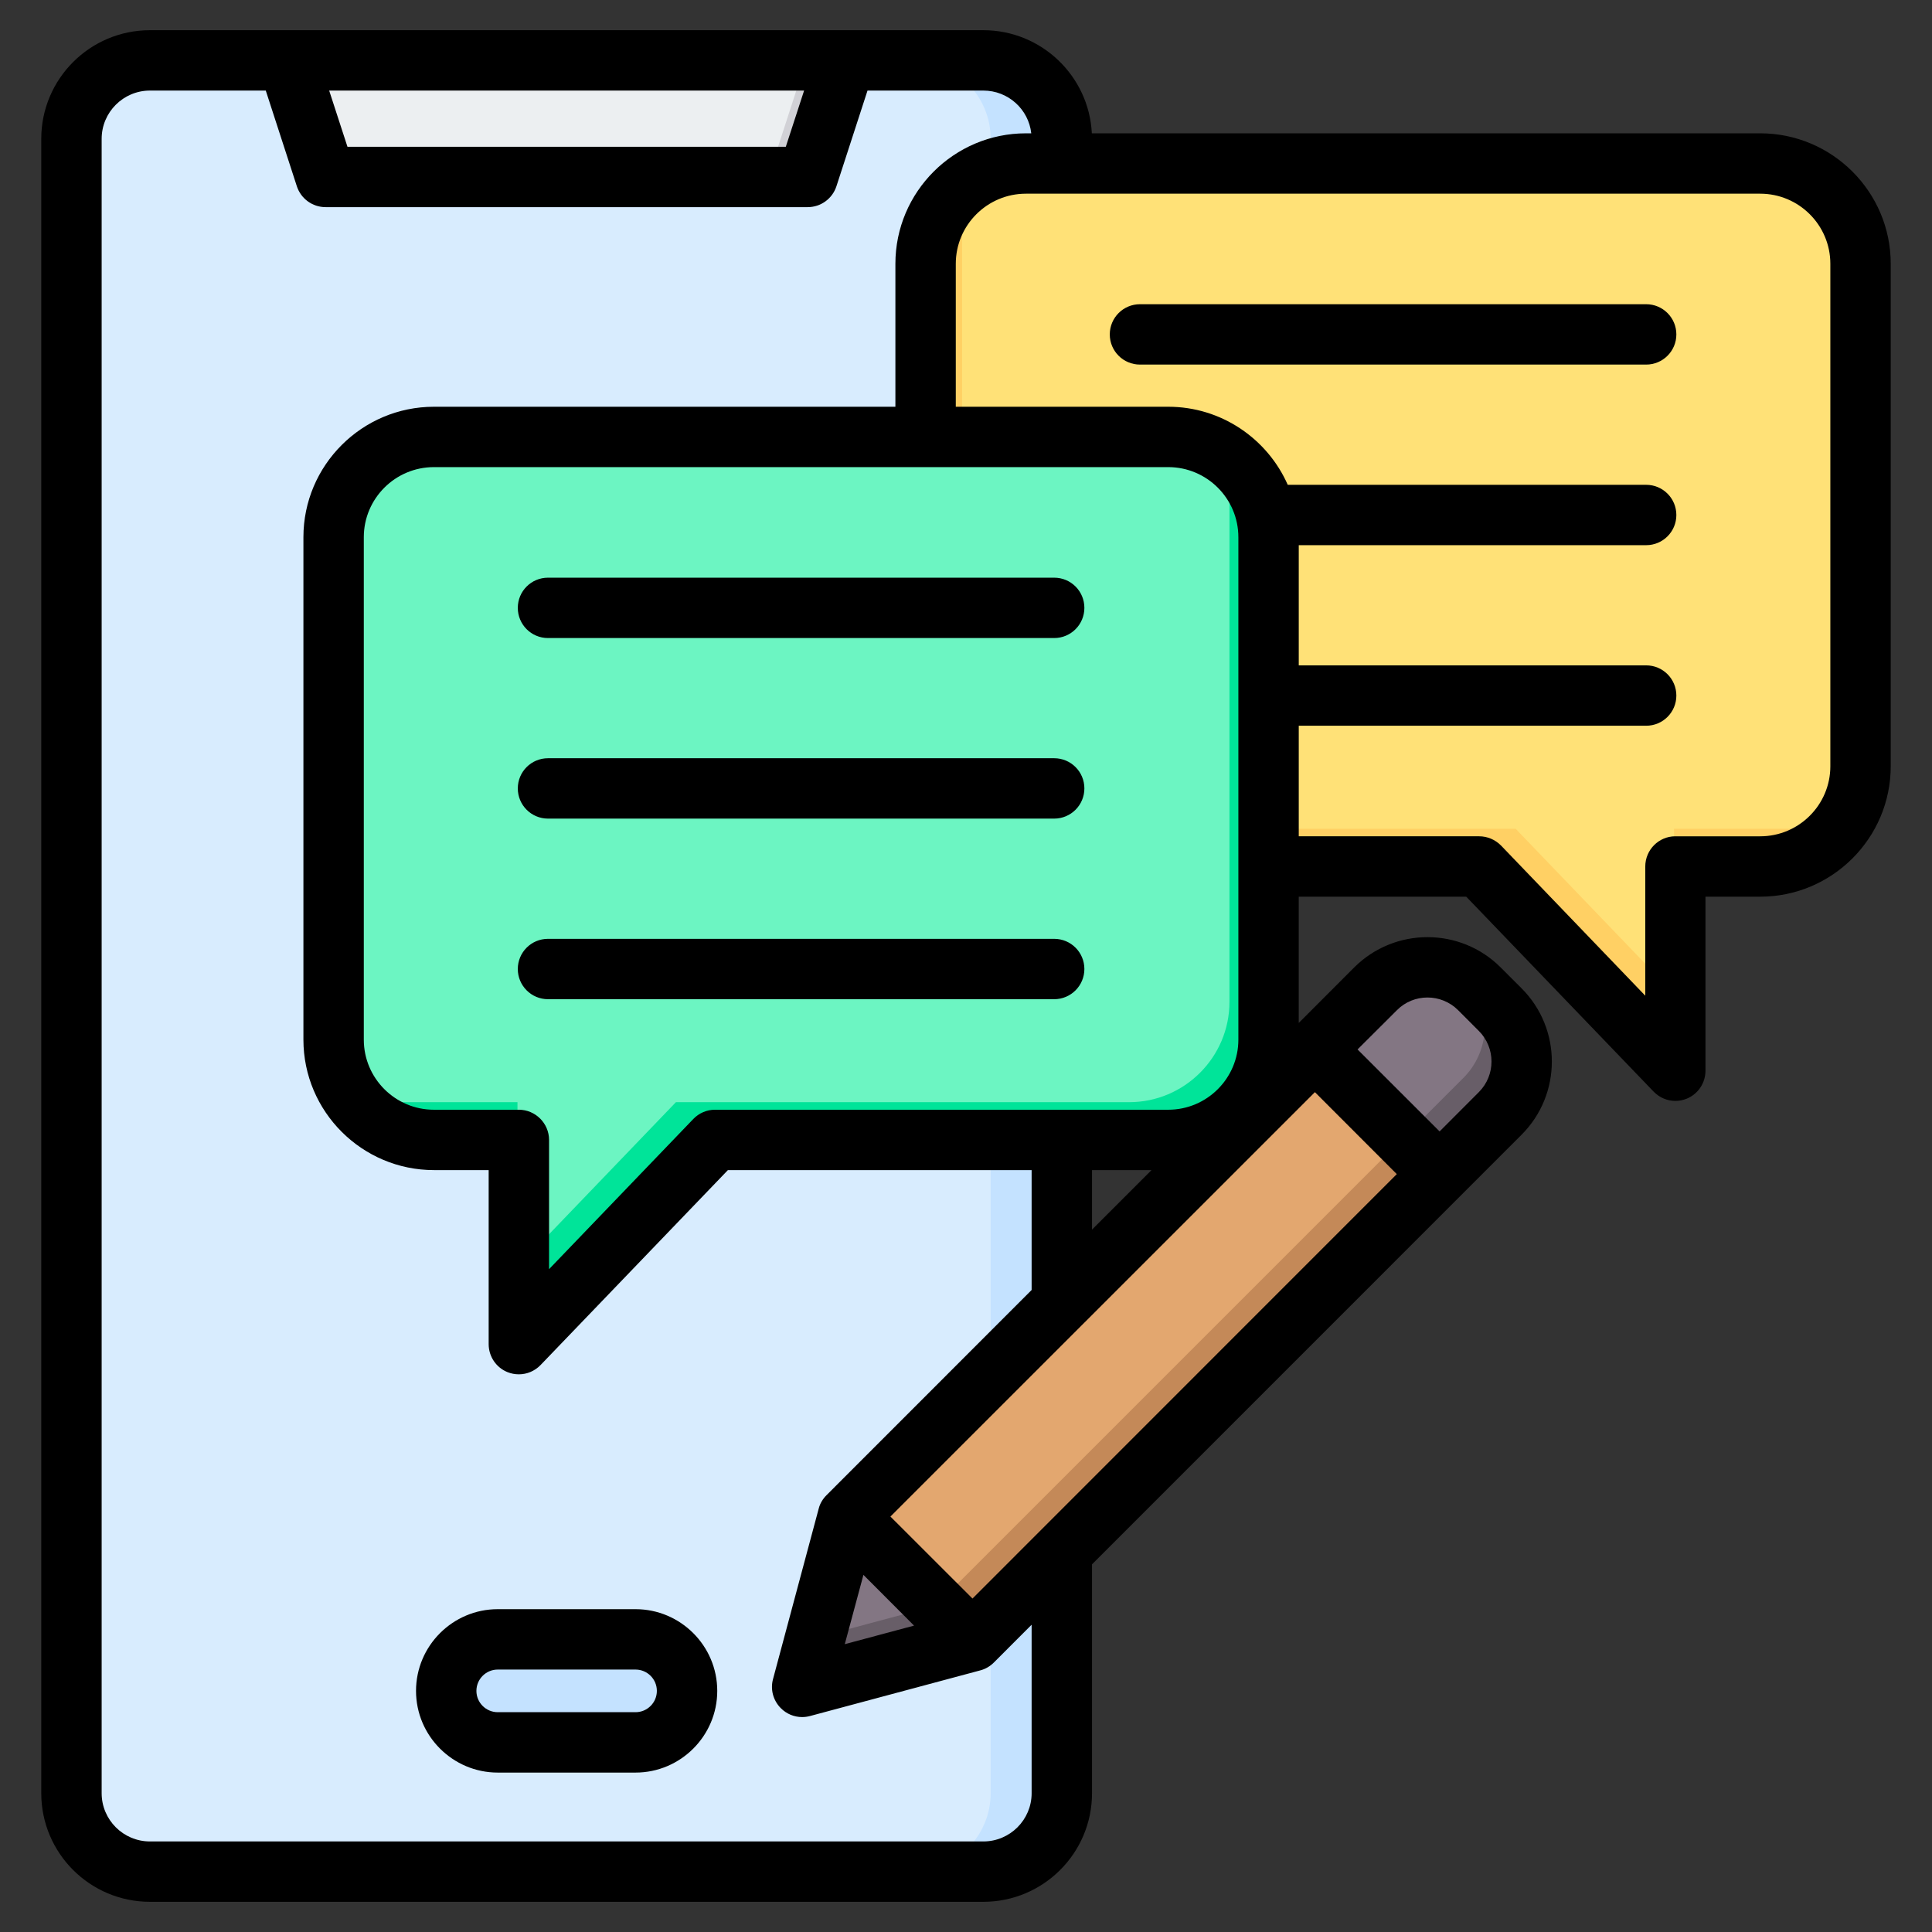
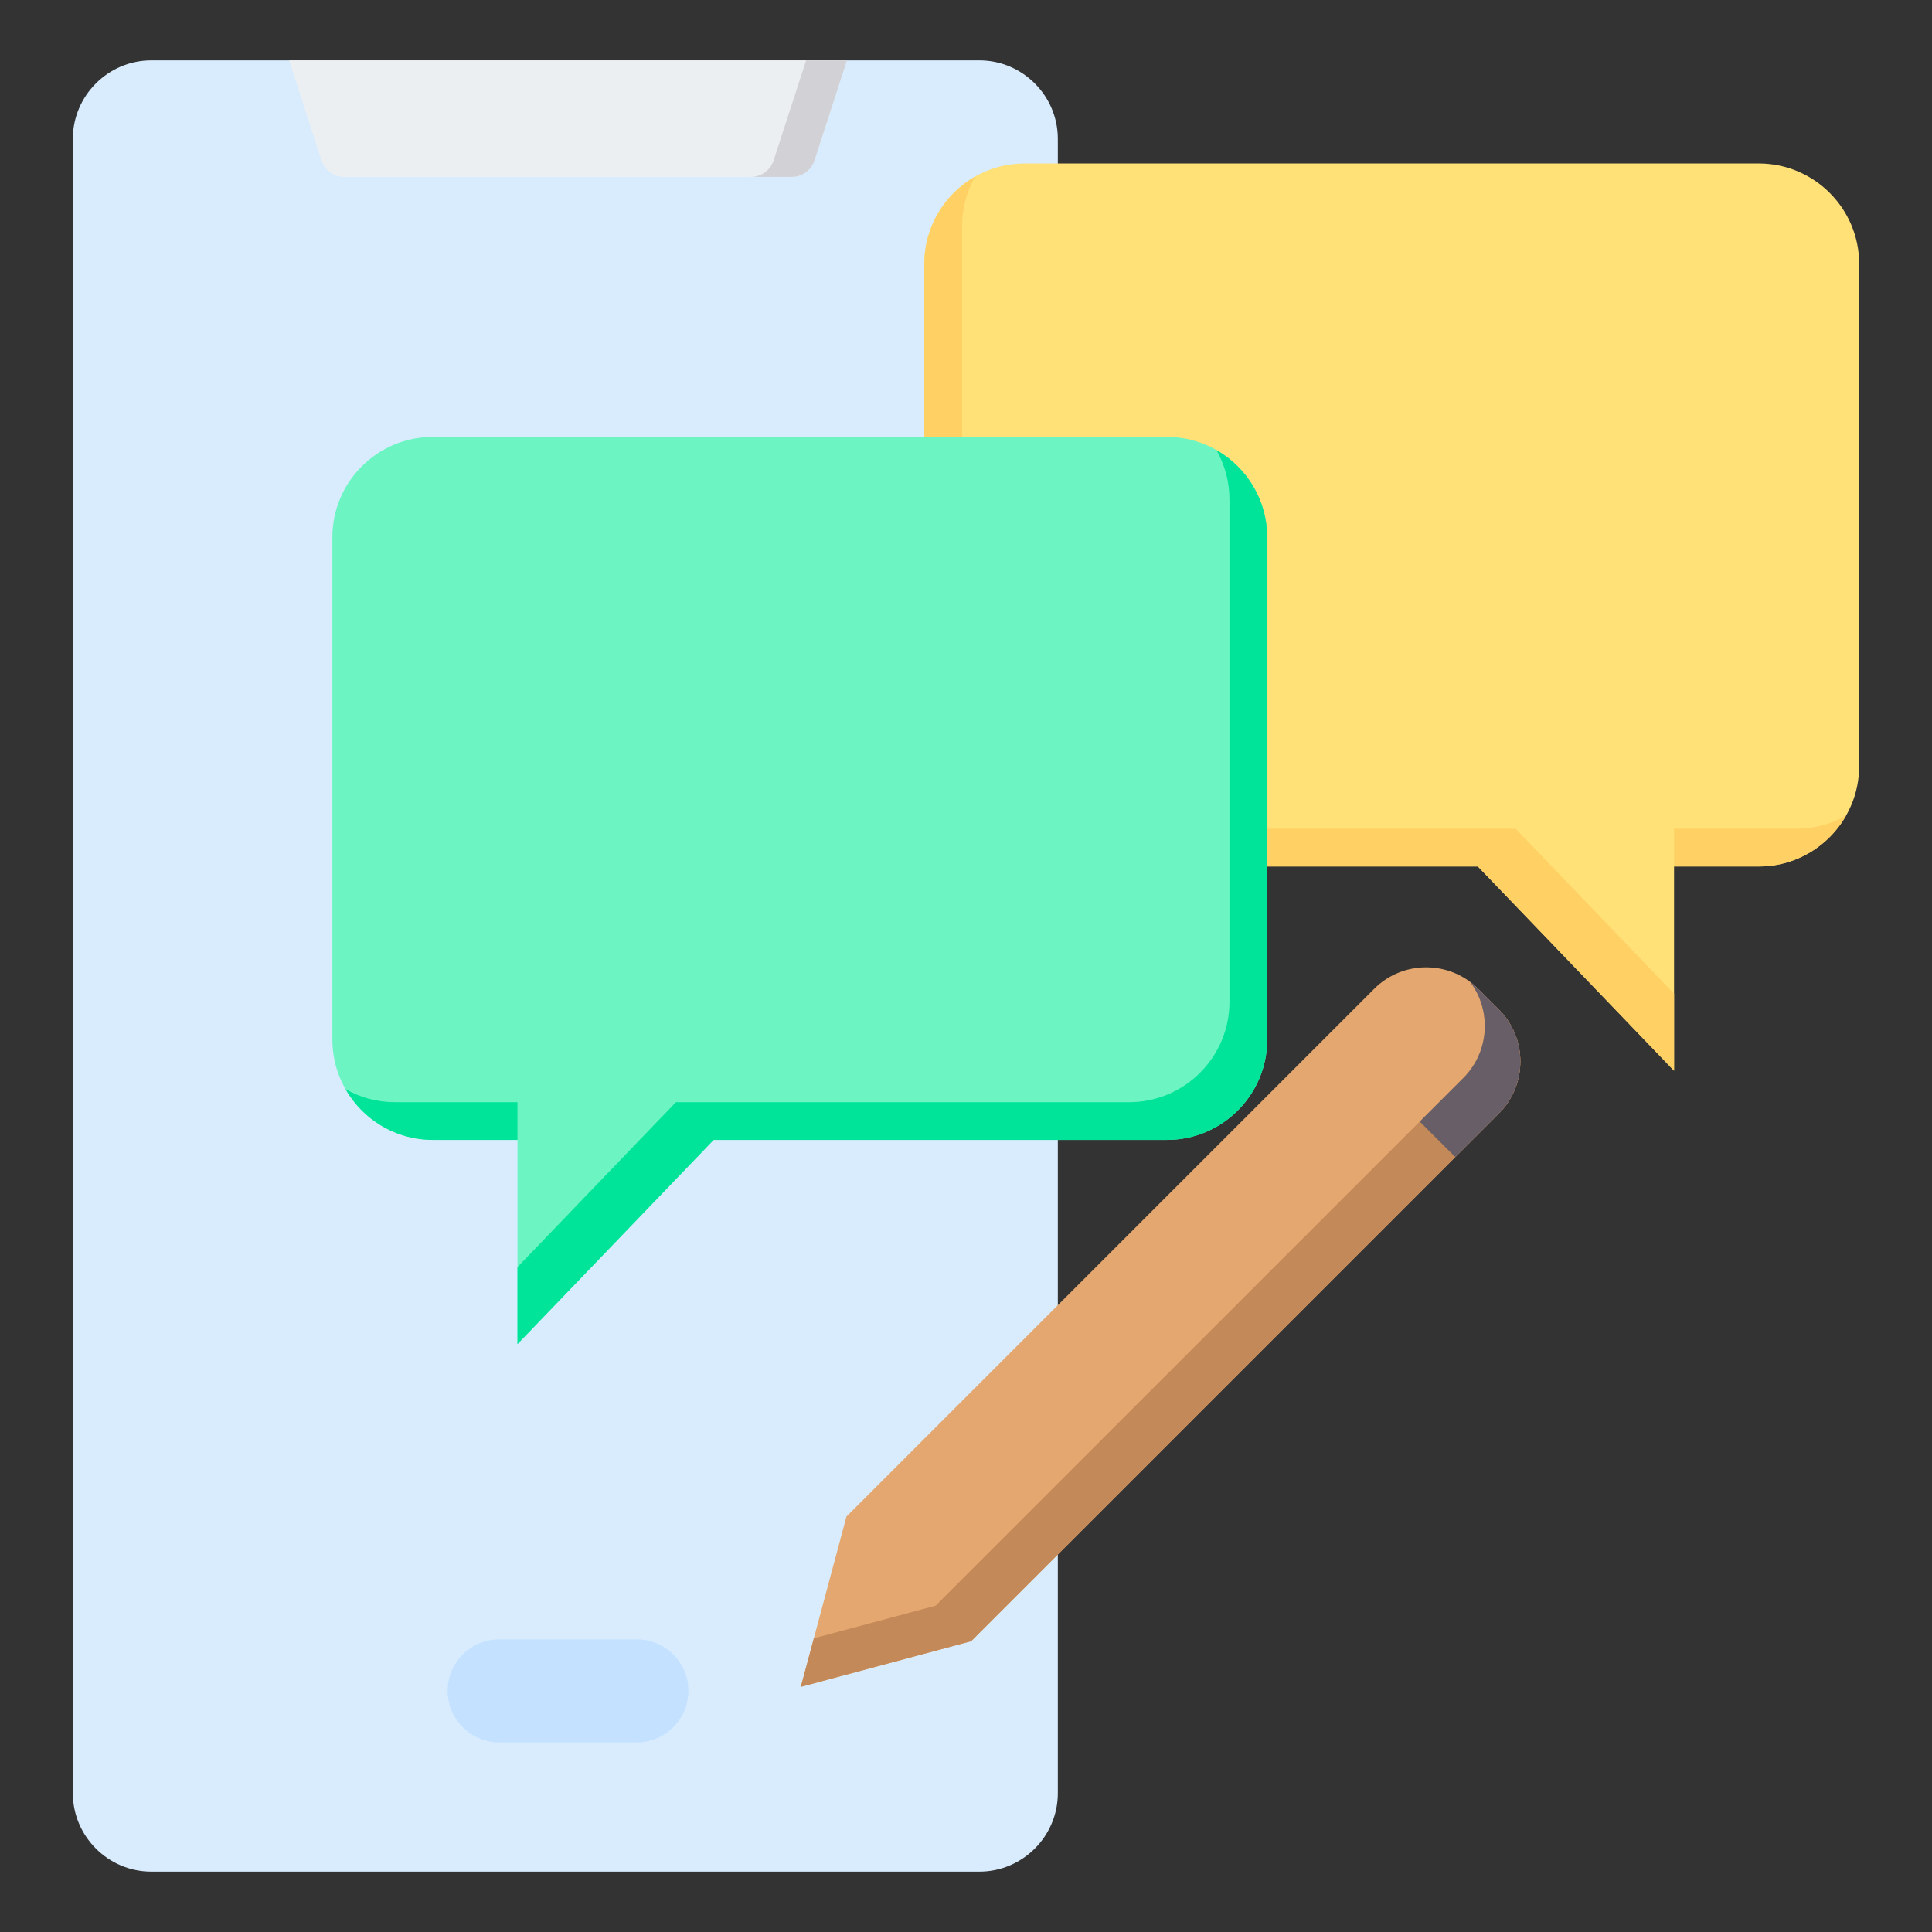
<svg xmlns="http://www.w3.org/2000/svg" id="Layer_1" enable-background="new 0 0 512 512" height="512" viewBox="0 0 512 512" width="512">
  <rect x="0" y="0" width="512" height="512" fill="#333333" stroke="none" />
  <g clip-rule="evenodd" fill-rule="evenodd">
    <g>
      <g>
        <path d="m280.337 475.215c0 11.426-9.358 20.784-20.784 20.784h-219.464c-11.43 0-20.784-9.353-20.784-20.784v-438.431c0-11.431 9.353-20.784 20.784-20.784h219.463c11.431 0 20.784 9.357 20.784 20.785v438.43z" fill="#d8ecfe" />
-         <path d="m280.337 475.215c0 11.426-9.357 20.785-20.785 20.785h-17.799c11.429 0 20.785-9.357 20.785-20.785v-438.431c0-11.429-9.353-20.784-20.785-20.784h17.799c11.432 0 20.785 9.356 20.785 20.784z" fill="#c4e2ff" />
        <path d="m132.282 434.443h36.496c7.509 0 13.653 6.144 13.653 13.653v.001c0 7.509-6.144 13.653-13.653 13.653h-36.496c-7.509 0-13.653-6.144-13.653-13.653v-.001c0-7.509 6.144-13.653 13.653-13.653z" fill="#c4e2ff" />
        <path d="m76.608 16h147.845l-8.599 26.464c-.871 2.682-3.267 4.422-6.086 4.422h-118.475c-2.82 0-5.215-1.74-6.087-4.422z" fill="#eceff1" />
        <path d="m213.63 16h10.823l-8.599 26.464c-.871 2.682-3.267 4.422-6.087 4.422h-10.823c2.82 0 5.215-1.74 6.087-4.422z" fill="#d1d1d6" />
      </g>
      <g>
        <path d="m224.321 401.901 139.862-139.862c7.582-7.582 19.95-7.582 27.532 0l5.507 5.507c7.582 7.582 7.582 19.95 0 27.532l-139.862 139.861-45.131 12.093z" fill="#e3a76f" />
        <path d="m389.622 260.226c.73.547 1.43 1.15 2.093 1.813l5.507 5.507c7.582 7.582 7.582 19.95 0 27.531l-139.862 139.863-45.131 12.093 3.445-12.857 32.274-8.648 139.862-139.862c6.918-6.92 7.522-17.824 1.812-25.44z" fill="#c48958" />
-         <path d="m212.229 447.032 12.092-45.131 33.039 33.038z" fill="#837683" />
-         <path d="m212.229 447.032 3.444-12.857 32.274-8.648 9.413 9.412z" fill="#685e68" />
-         <path d="m352.625 273.597 11.558-11.558c7.582-7.582 19.95-7.582 27.532 0l5.507 5.507c7.582 7.582 7.582 19.949 0 27.532l-11.557 11.557z" fill="#837683" />
        <path d="m389.622 260.226c.73.547 1.43 1.151 2.092 1.813l5.507 5.507c7.582 7.582 7.582 19.95 0 27.532l-11.557 11.557-9.412-9.412 11.557-11.557c6.919-6.92 7.523-17.824 1.813-25.44z" fill="#685e68" />
      </g>
      <g>
        <path d="m244.958 203.054c0-44.387 0-88.774 0-133.161 0-14.634 11.935-26.569 26.569-26.569h194.599c14.634 0 26.569 11.935 26.569 26.569v133.161c0 14.634-11.935 26.569-26.569 26.569h-22.483v54.122l-51.991-54.122h-120.125c-14.634 0-26.569-11.935-26.569-26.569z" fill="#ffe177" />
        <path d="m244.958 203.054c0-44.387 0-88.774 0-133.161 0-9.876 5.436-18.522 13.469-23.1-2.206 3.87-3.469 8.342-3.469 13.1v133.161c0 14.633 11.935 26.569 26.569 26.569h120.125l41.991 43.711v20.411l-51.991-54.122h-120.125c-14.634 0-26.569-11.935-26.569-26.569zm244.268 13.1c-3.87 2.206-8.342 3.469-13.1 3.469h-32.483v10h22.483c9.876 0 18.522-5.437 23.1-13.469z" fill="#ffd064" />
      </g>
      <g>
        <path d="m335.82 275.519c0-44.387 0-88.774 0-133.161 0-14.634-11.935-26.569-26.569-26.569-64.866 0-129.733 0-194.599 0-14.634 0-26.569 11.935-26.569 26.569v133.161c0 14.634 11.935 26.569 26.569 26.569h22.483v54.122l51.991-54.122h120.125c14.634 0 26.569-11.935 26.569-26.569z" fill="#6cf5c2" />
        <path d="m335.82 275.519c0-44.387 0-88.774 0-133.161 0-9.876-5.437-18.522-13.469-23.1 2.206 3.87 3.469 8.342 3.469 13.1v133.161c0 14.634-11.935 26.569-26.569 26.569h-120.125l-41.991 43.711v20.41l51.991-54.122h120.125c14.634.001 26.569-11.934 26.569-26.568zm-244.268 13.1c3.87 2.206 8.342 3.469 13.1 3.469h32.483v10h-22.483c-9.876 0-18.521-5.437-23.1-13.469z" fill="#00e499" />
      </g>
    </g>
-     <path d="m287.371 161.088c0 4.42-3.577 8.002-8.002 8.002h-134.145c-4.425 0-8.002-3.582-8.002-8.002s3.577-7.997 8.002-7.997h134.146c4.424 0 8.001 3.577 8.001 7.997zm0 95.71c0 4.41-3.577 8.002-8.002 8.002h-134.145c-4.425 0-8.002-3.591-8.002-8.002 0-4.42 3.577-7.997 8.002-7.997h134.146c4.424 0 8.001 3.577 8.001 7.997zm0-47.86c0 4.42-3.577 8.002-8.002 8.002h-134.145c-4.425 0-8.002-3.582-8.002-8.002s3.577-7.997 8.002-7.997h134.146c4.424 0 8.001 3.578 8.001 7.997zm156.881-120.317c0 4.42-3.577 7.997-8.002 7.997h-134.146c-4.424 0-8.002-3.577-8.002-7.997 0-4.41 3.577-8.002 8.002-8.002h134.146c4.425 0 8.002 3.592 8.002 8.002zm40.808 114.438v-133.157c0-10.242-8.331-18.573-18.592-18.573h-194.582c-10.261 0-18.592 8.331-18.592 18.573v37.89h56.294c14.121 0 26.311 8.519 31.677 20.687h94.985c4.425 0 8.002 3.582 8.002 8.002s-3.577 7.997-8.002 7.997h-92.066v31.851h92.066c4.425 0 8.002 3.582 8.002 8.002s-3.577 7.997-8.002 7.997h-92.066v29.3h47.822c2.165 0 4.236.885 5.789 2.452l38.22 39.792v-34.242c0-4.419 3.577-8.002 7.955-8.002h22.499c10.26 0 18.591-8.327 18.591-18.569zm-195.665 122.803v-15.773h15.768zm97.009-58.163 5.507 5.512c4.471 4.471 4.471 11.739 0 16.211l-10.402 10.416-21.746-21.727 10.449-10.412c4.425-4.467 11.721-4.467 16.192 0zm-157.586 149.66 13.415 13.443-18.357 4.919zm119.649-127.928-112.495 112.47 21.746 21.727 112.447-112.476zm-20.287-147.072c0-10.237-8.331-18.569-18.592-18.569h-194.582c-10.261 0-18.592 8.331-18.592 18.569v133.163c0 10.237 8.331 18.569 18.592 18.569h22.499c4.377 0 8.002 3.582 8.002 8.002v34.247l38.22-39.787c1.506-1.572 3.577-2.462 5.743-2.462h120.12c10.261 0 18.592-8.331 18.592-18.569v-133.163zm-54.788 332.862v-44.65l-10.026 10.03c-.988.988-2.212 1.709-3.577 2.066l-45.139 12.101c-.706.179-1.365.273-2.071.273-2.118 0-4.142-.833-5.648-2.354-2.024-2.019-2.824-4.961-2.071-7.719l12.097-45.13c.329-1.36 1.083-2.603 2.071-3.591l54.364-54.388v-31.772h-80.488l-49.657 51.672c-1.553 1.6-3.624 2.448-5.742 2.448-1.036 0-2.024-.188-3.012-.579-3.013-1.21-4.99-4.151-4.99-7.418v-46.123h-14.497c-19.063 0-34.596-15.509-34.596-34.567v-133.161c0-19.058 15.533-34.567 34.596-34.567h122.284v-37.89c0-19.063 15.533-34.572 34.595-34.572h1.412c-.705-6.369-6.118-11.33-12.708-11.33h-30.689l-8.237 25.361c-1.082 3.3-4.142 5.531-7.625 5.531h-127.745c-3.483 0-6.543-2.231-7.625-5.531l-8.237-25.361h-30.689c-7.06 0-12.803 5.742-12.803 12.789v438.432c0 7.051 5.742 12.779 12.803 12.779h220.847c7.061 0 12.803-5.728 12.803-12.779zm-60.295-451.221-4.848 14.893h-116.166l-4.848-14.893zm253.371 11.33h-177.12c-.753-15.199-13.367-27.328-28.759-27.328h-220.847c-15.909 0-28.806 12.92-28.806 28.787v438.432c0 15.871 12.897 28.778 28.806 28.778h220.847c15.909 0 28.806-12.906 28.806-28.778v-60.653l113.812-113.827c10.732-10.708 10.732-28.142 0-38.851l-5.507-5.502c-10.684-10.708-28.1-10.717-38.832 0l-14.685 14.7v-33.457h44.386l49.658 51.658c1.553 1.6 3.624 2.462 5.742 2.462 1.035 0 2.024-.188 3.012-.579 3.012-1.224 4.989-4.161 4.989-7.423v-46.118h14.497c19.063 0 34.596-15.514 34.596-34.572v-133.157c.001-19.063-15.532-34.572-34.595-34.572zm-298.04 418.418h-36.525c-3.107 0-5.648-2.527-5.648-5.648s2.542-5.648 5.648-5.648h36.525c3.107 0 5.648 2.528 5.648 5.648.001 3.12-2.541 5.648-5.648 5.648zm0-27.3c11.909 0 21.652 9.71 21.652 21.652 0 11.941-9.743 21.652-21.652 21.652h-36.525c-11.908 0-21.652-9.71-21.652-21.652 0-11.941 9.743-21.652 21.652-21.652z" />
  </g>
</svg>